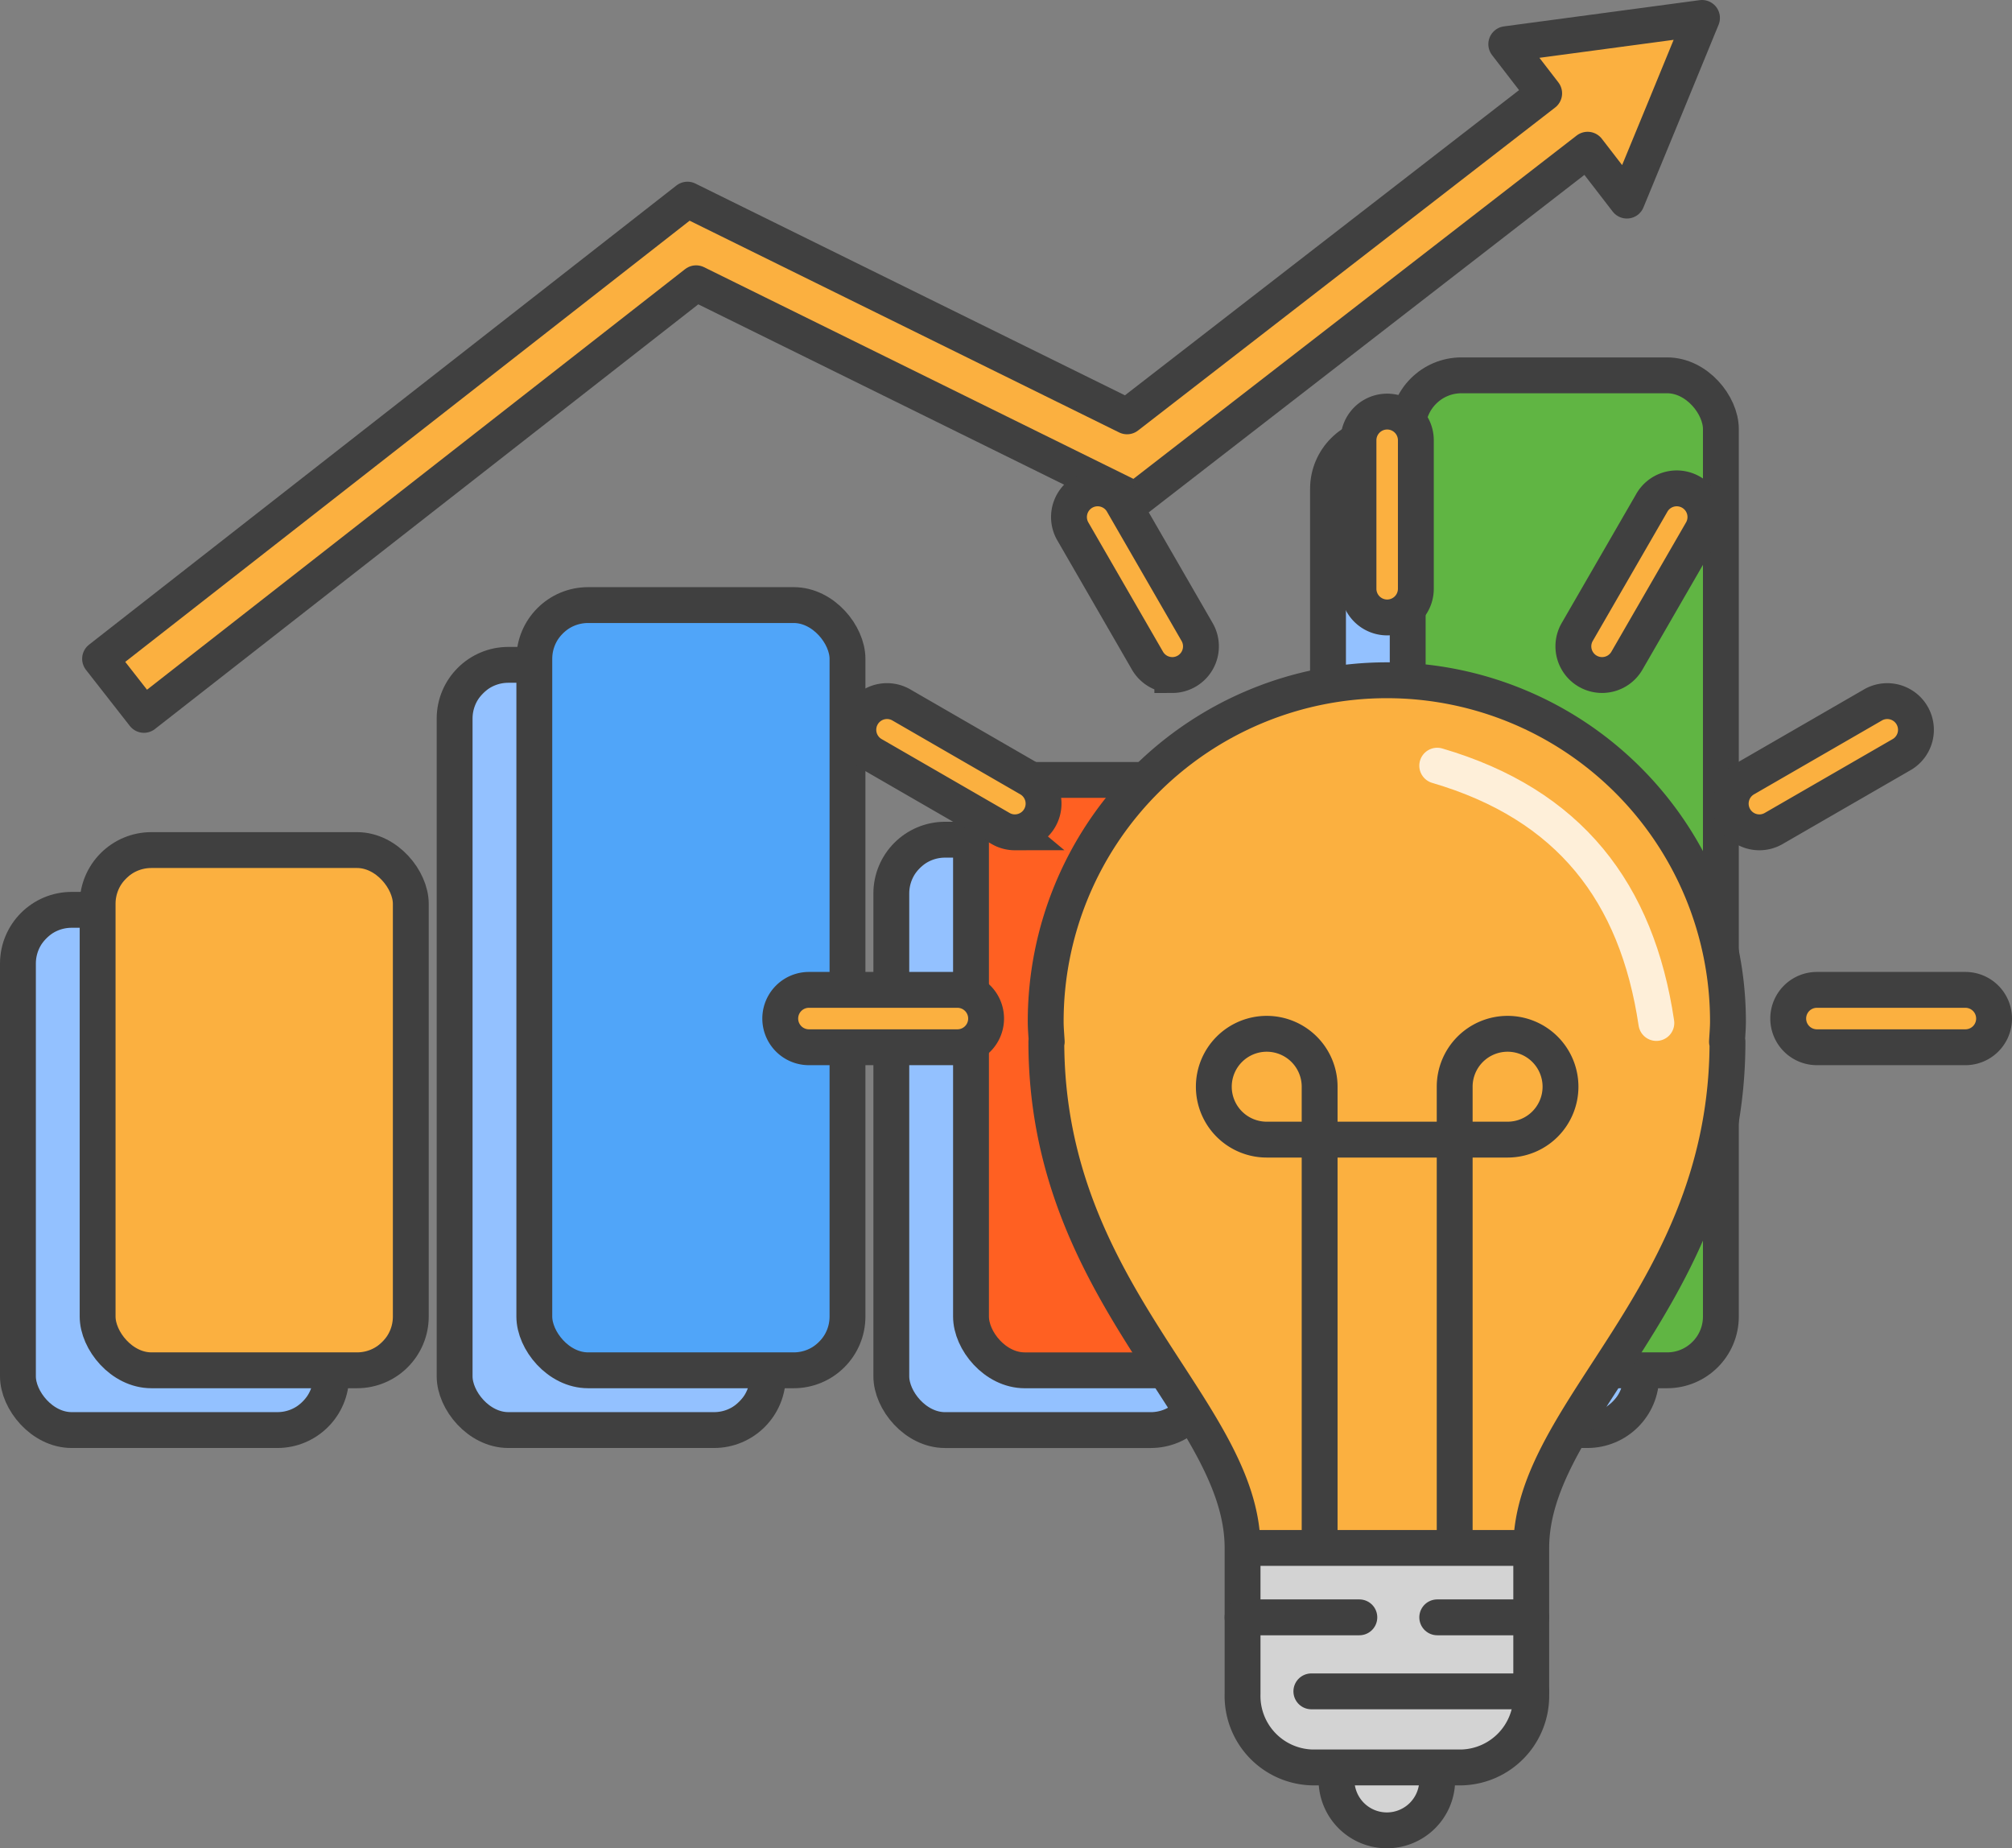
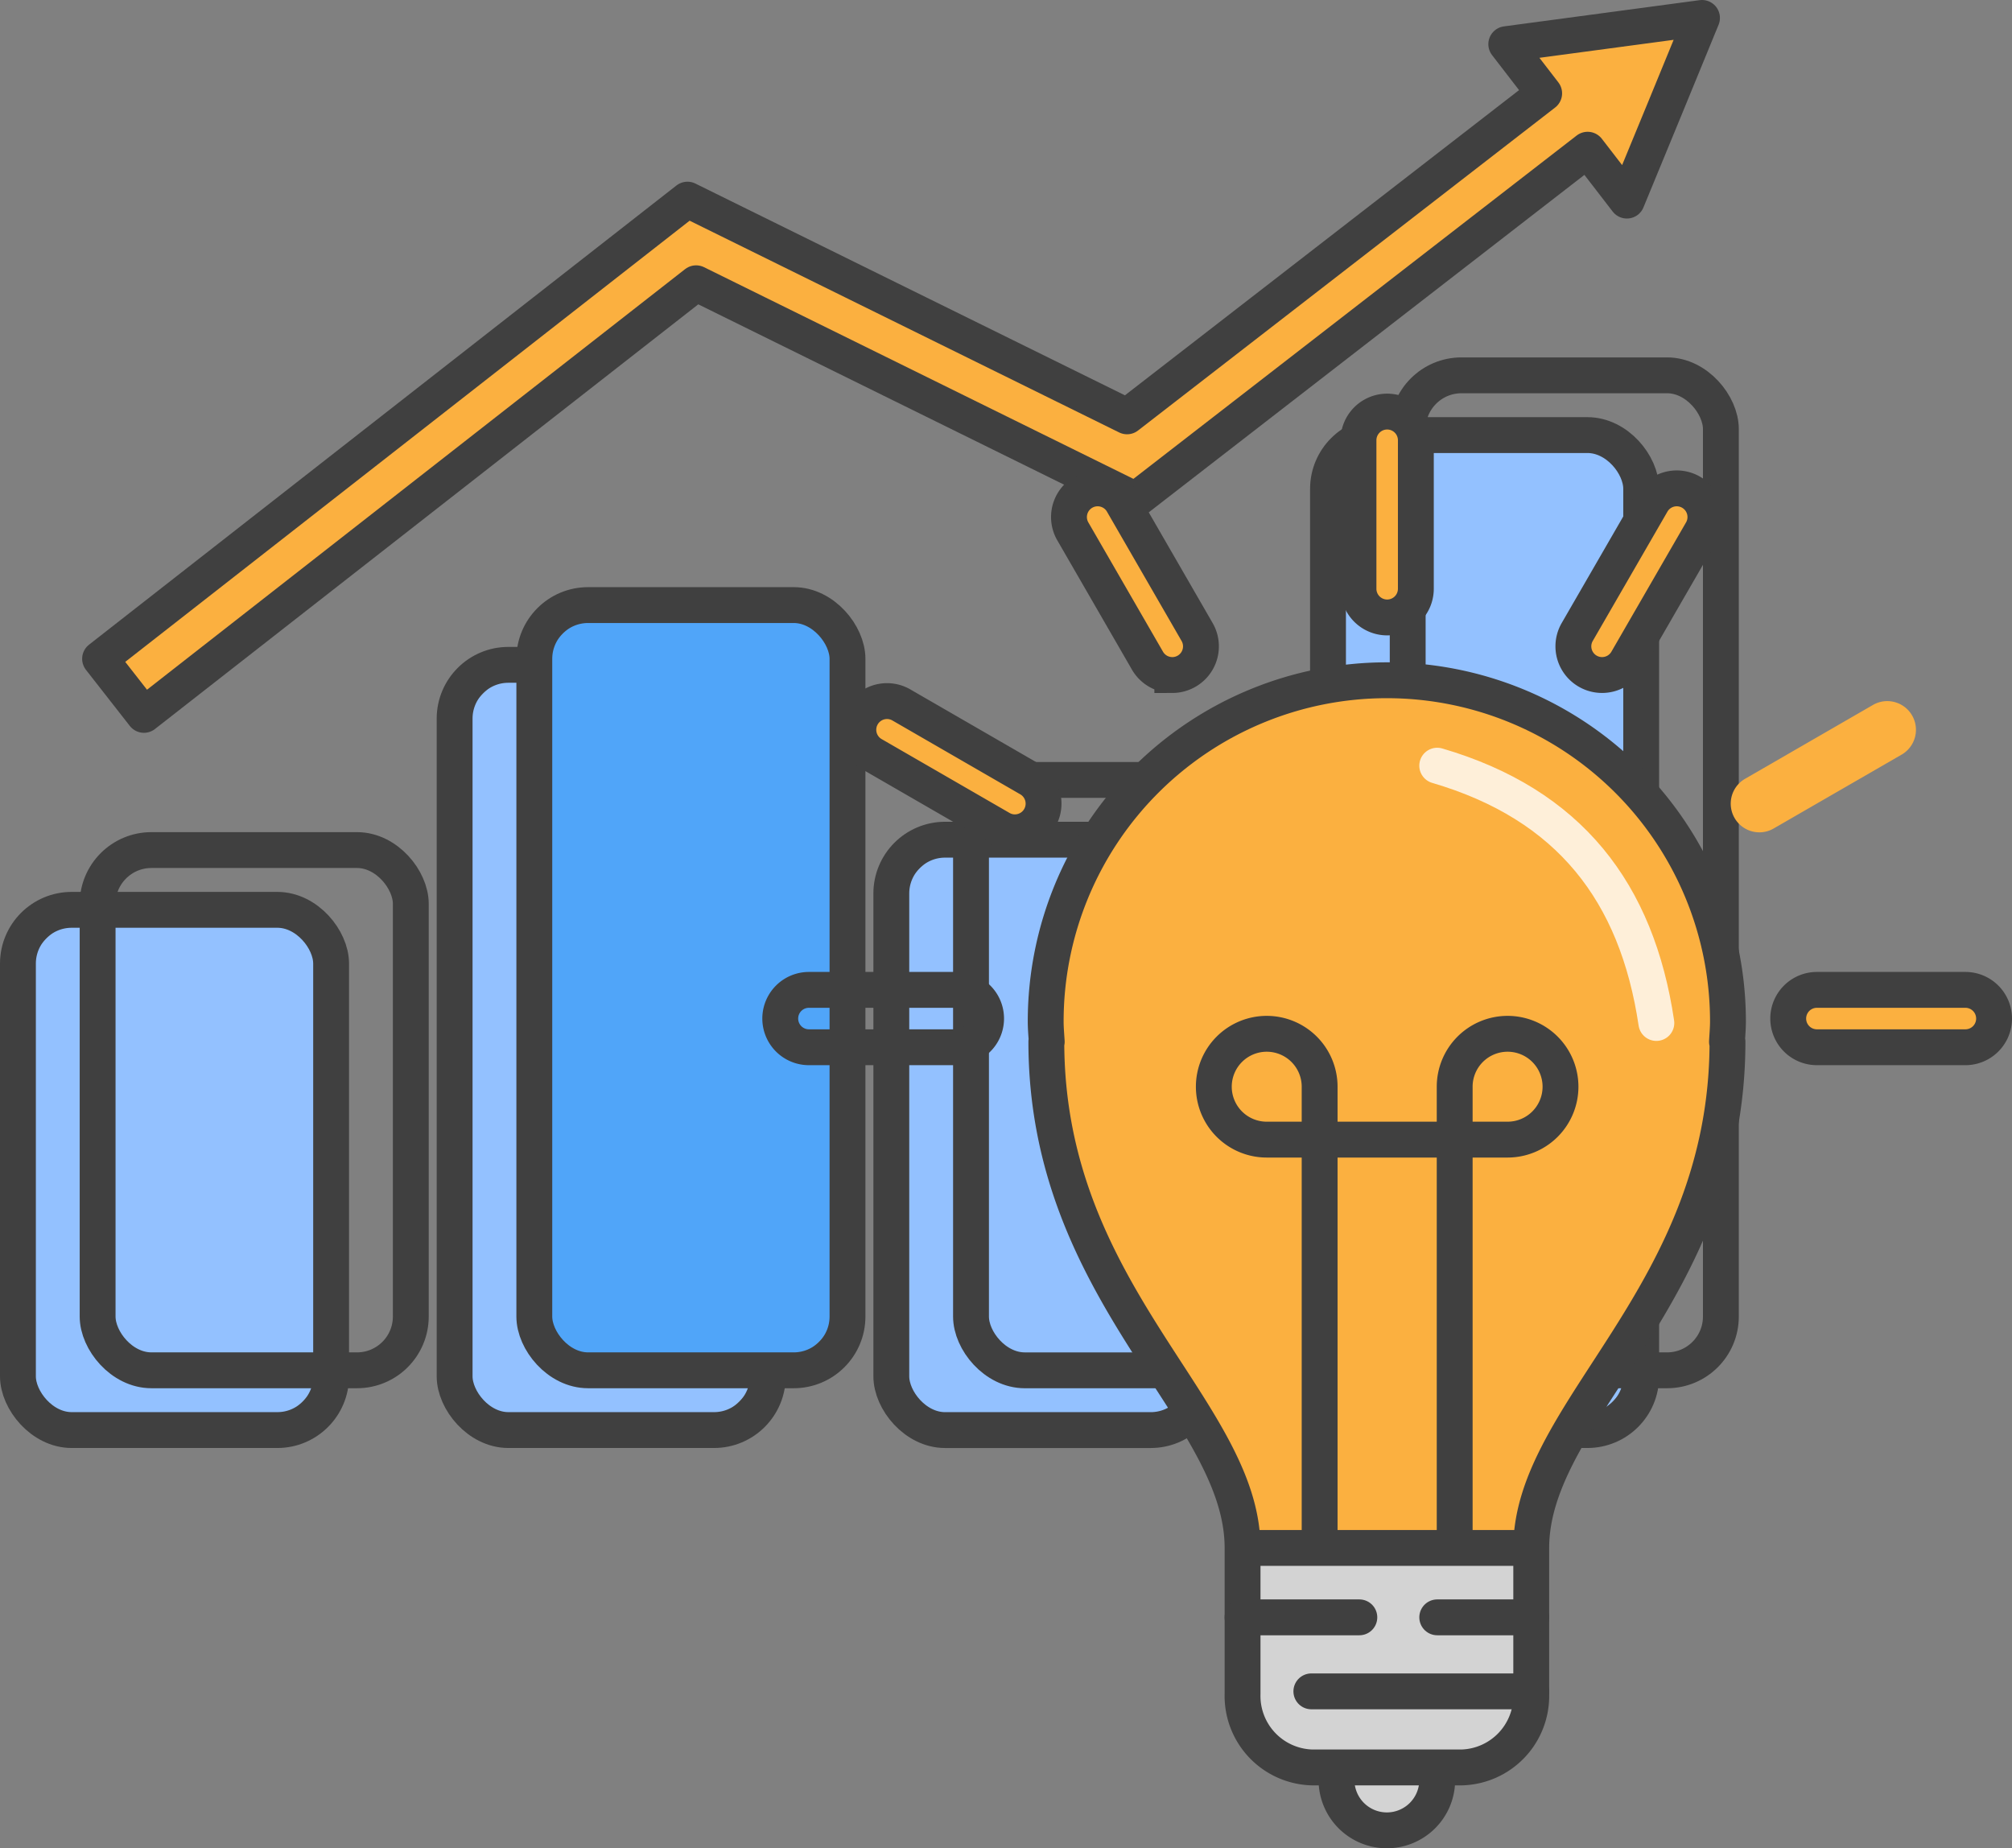
<svg xmlns="http://www.w3.org/2000/svg" width="112.226" height="103.084" viewBox="0 0 112.226 103.084">
  <rect x="0" y="0" width="112.226" height="103.084" fill="#808080" stroke="none" />
  <g id="New_Reporting_Analysis_Icon" data-name="New Reporting &amp; Analysis Icon" transform="translate(-816.489 -1973.857)">
    <g id="Graph" transform="translate(817.489 1974.857)">
      <path id="Path_5707" data-name="Path 5707" d="M12.782,84.516h-6.6A5.436,5.436,0,0,1,.75,79.08V60.937A5.436,5.436,0,0,1,6.186,55.5h6.6a5.436,5.436,0,0,1,5.437,5.436V79.08a5.437,5.437,0,0,1-5.437,5.437" transform="translate(-0.75 -5.757)" fill="#93c1ff" />
      <rect id="Rectangle_3319" data-name="Rectangle 3319" width="17.469" height="29.015" rx="3" transform="translate(0 49.744)" fill="none" stroke="#404040" stroke-width="2" />
      <path id="Path_5708" data-name="Path 5708" d="M39.592,83.141H33A5.436,5.436,0,0,1,27.56,77.7V45.9A5.436,5.436,0,0,1,33,40.462h6.6A5.436,5.436,0,0,1,45.029,45.9V77.7a5.437,5.437,0,0,1-5.437,5.437" transform="translate(-3.202 -4.382)" fill="#93c1ff" />
      <rect id="Rectangle_3320" data-name="Rectangle 3320" width="17.469" height="42.679" rx="3" transform="translate(24.358 36.08)" fill="none" stroke="#404040" stroke-width="2" />
      <path id="Path_5709" data-name="Path 5709" d="M66.4,84.123h-6.6a5.436,5.436,0,0,1-5.436-5.437V56.632a5.436,5.436,0,0,1,5.436-5.437h6.6a5.437,5.437,0,0,1,5.437,5.437V78.686A5.437,5.437,0,0,1,66.4,84.123" transform="translate(-5.654 -5.363)" fill="#93c1ff" />
      <rect id="Rectangle_3321" data-name="Rectangle 3321" width="17.469" height="32.928" rx="3" transform="translate(48.716 45.832)" fill="none" stroke="#404040" stroke-width="2" />
      <path id="Path_5710" data-name="Path 5710" d="M93.212,81.851h-6.6a5.436,5.436,0,0,1-5.436-5.437V31.794a5.436,5.436,0,0,1,5.436-5.436h6.6a5.436,5.436,0,0,1,5.437,5.436V76.415a5.437,5.437,0,0,1-5.437,5.437" transform="translate(-8.106 -3.092)" fill="#93c1ff" />
      <rect id="Rectangle_3322" data-name="Rectangle 3322" width="17.469" height="55.493" rx="3" transform="translate(73.074 23.266)" fill="none" stroke="#404040" stroke-width="2" />
-       <path id="Path_5711" data-name="Path 5711" d="M17.675,80.848h-6.6a5.436,5.436,0,0,1-5.436-5.437V57.269a5.436,5.436,0,0,1,5.436-5.436h6.6a5.436,5.436,0,0,1,5.437,5.436V75.412a5.437,5.437,0,0,1-5.437,5.437" transform="translate(-1.198 -5.421)" fill="#fbb040" />
      <rect id="Rectangle_3323" data-name="Rectangle 3323" width="17.469" height="29.015" rx="3" transform="translate(4.445 46.411)" fill="none" stroke="#404040" stroke-width="2" />
      <path id="Path_5712" data-name="Path 5712" d="M44.485,79.473h-6.6a5.436,5.436,0,0,1-5.436-5.437V42.23a5.436,5.436,0,0,1,5.436-5.436h6.6a5.436,5.436,0,0,1,5.437,5.436V74.036a5.437,5.437,0,0,1-5.437,5.437" transform="translate(-3.649 -4.047)" fill="#50a5f9" />
      <rect id="Rectangle_3324" data-name="Rectangle 3324" width="17.469" height="42.679" rx="3" transform="translate(28.803 32.747)" fill="none" stroke="#404040" stroke-linejoin="round" stroke-width="2" />
-       <path id="Path_5713" data-name="Path 5713" d="M71.294,80.455H64.7a5.436,5.436,0,0,1-5.436-5.437V52.964A5.436,5.436,0,0,1,64.7,47.527h6.6a5.437,5.437,0,0,1,5.437,5.437V75.018a5.437,5.437,0,0,1-5.437,5.437" transform="translate(-6.101 -5.028)" fill="#ff6022" />
      <rect id="Rectangle_3325" data-name="Rectangle 3325" width="17.469" height="32.928" rx="3" transform="translate(53.161 42.499)" fill="none" stroke="#404040" stroke-linejoin="round" stroke-width="2" />
-       <path id="Path_5714" data-name="Path 5714" d="M98.1,78.183h-6.6a5.436,5.436,0,0,1-5.436-5.437V28.126a5.436,5.436,0,0,1,5.436-5.436h6.6a5.436,5.436,0,0,1,5.437,5.436V72.747A5.437,5.437,0,0,1,98.1,78.183" transform="translate(-8.553 -2.756)" fill="#60b543" />
      <rect id="Rectangle_3326" data-name="Rectangle 3326" width="17.469" height="55.493" rx="3" transform="translate(77.519 19.933)" fill="none" stroke="#404040" stroke-linejoin="round" stroke-width="2" />
      <path id="Path_5715" data-name="Path 5715" d="M89.687,1.482l-5.459.731,2.065,2.679.049.064L63.076,22.971,38.556,10.884,5.793,36.493l2.446,3.128,30.8-24.072,24.51,12.082L88.766,8.1l.123.158,2.066,2.68,2.1-5.094L95.146.75Z" transform="translate(-1.211 -0.75)" fill="#fbb040" />
      <path id="Path_5716" data-name="Path 5716" d="M89.687,1.482l-5.459.731,2.065,2.679.049.064L63.076,22.971,38.556,10.884,5.793,36.493l2.446,3.128,30.8-24.072,24.51,12.082L88.766,8.1l.123.158,2.066,2.68,2.1-5.094L95.146.75Z" transform="translate(-1.211 -0.75)" fill="none" stroke="#404040" stroke-linejoin="round" stroke-width="2" />
    </g>
    <g id="Light_Bulb" data-name="Light Bulb" transform="translate(859.211 1996.013)">
      <path id="Path_5717" data-name="Path 5717" d="M32.659,75.366h0a2.81,2.81,0,0,1-2.809-2.809v-.834a2.809,2.809,0,1,1,5.618,0v.834a2.809,2.809,0,0,1-2.808,2.809" transform="translate(1.976 4.562)" fill="#d3d3d3" />
      <path id="Path_5718" data-name="Path 5718" d="M32.659,75.366h0a2.81,2.81,0,0,1-2.809-2.809v-.834a2.809,2.809,0,1,1,5.618,0v.834A2.809,2.809,0,0,1,32.659,75.366Z" transform="translate(1.976 4.562)" fill="none" stroke="#404040" stroke-width="2" />
      <path id="Path_5719" data-name="Path 5719" d="M52.71,33.832a19.028,19.028,0,1,0-38.056,0c0,.382.035.755.058,1.131h-.022c0,14.117,10.945,20.553,10.945,28.234h16.1c0-7.681,10.946-14.118,10.946-28.234h-.028c.022-.376.058-.75.058-1.131" transform="translate(0.97 0.98)" fill="#fbb040" />
      <path id="Path_5720" data-name="Path 5720" d="M24.8,68.334a3.991,3.991,0,0,0,3.876,4.1H37.03a3.989,3.989,0,0,0,3.874-4.1V60.192H24.8Z" transform="translate(1.642 3.985)" fill="#d3d3d3" />
      <path id="Path_5721" data-name="Path 5721" d="M52.692,33.832a19.028,19.028,0,1,0-38.056,0c0,.382.035.755.058,1.131h-.022c0,14.117,10.945,20.553,10.945,28.234v8.142a3.989,3.989,0,0,0,3.875,4.1h8.352a3.989,3.989,0,0,0,3.875-4.1V63.2c0-7.681,10.946-14.118,10.946-28.234h-.028C52.657,34.586,52.692,34.213,52.692,33.832Z" transform="translate(0.969 0.98)" fill="none" stroke="#404040" stroke-linejoin="round" stroke-width="2" />
      <line id="Line_967" data-name="Line 967" x2="16.101" transform="translate(26.585 64.177)" fill="#50a5f9" />
      <line id="Line_968" data-name="Line 968" x2="16.101" transform="translate(26.585 64.177)" fill="none" stroke="#404040" stroke-linejoin="round" stroke-width="2" />
      <line id="Line_969" data-name="Line 969" x2="6.515" transform="translate(26.585 68.048)" fill="#50a5f9" />
      <line id="Line_970" data-name="Line 970" x2="6.515" transform="translate(26.585 68.048)" fill="none" stroke="#404040" stroke-linecap="round" stroke-linejoin="round" stroke-width="2" />
      <line id="Line_971" data-name="Line 971" x2="12.262" transform="translate(30.423 72.176)" fill="#50a5f9" />
      <line id="Line_972" data-name="Line 972" x2="12.262" transform="translate(30.423 72.176)" fill="none" stroke="#404040" stroke-linecap="round" stroke-linejoin="round" stroke-width="2" />
      <line id="Line_973" data-name="Line 973" x2="5.24" transform="translate(37.445 68.048)" fill="#50a5f9" />
      <line id="Line_974" data-name="Line 974" x2="5.24" transform="translate(37.445 68.048)" fill="none" stroke="#404040" stroke-linecap="round" stroke-linejoin="round" stroke-width="2" />
      <path id="Path_5722" data-name="Path 5722" d="M36.867,61.973V36.246A2.951,2.951,0,1,1,39.819,39.2H26.383a2.951,2.951,0,1,1,2.951-2.951V61.973" transform="translate(1.551 2.204)" fill="none" stroke="#404040" stroke-linejoin="round" stroke-width="2" />
      <path id="Path_5723" data-name="Path 5723" d="M47.342,33.623c-1.085-7.29-4.843-12.187-12.223-14.351" transform="translate(2.325 1.276)" fill="none" stroke="#fff" stroke-linecap="round" stroke-linejoin="round" stroke-width="2" opacity="0.8" />
      <path id="Path_5724" data-name="Path 5724" d="M63.364,34.2H55.081a1.6,1.6,0,1,1,0-3.2h8.282a1.6,1.6,0,1,1,0,3.2" transform="translate(3.541 2.052)" fill="#fbb040" />
      <path id="Path_5725" data-name="Path 5725" d="M63.364,34.2H55.081a1.6,1.6,0,1,1,0-3.2h8.282a1.6,1.6,0,1,1,0,3.2Z" transform="translate(3.541 2.052)" fill="none" stroke="#404040" stroke-width="2" />
-       <path id="Path_5726" data-name="Path 5726" d="M10.632,34.2H2.349a1.6,1.6,0,1,1,0-3.2h8.282a1.6,1.6,0,1,1,0,3.2" transform="translate(0.05 2.052)" fill="#fbb040" />
      <path id="Path_5727" data-name="Path 5727" d="M10.632,34.2H2.349a1.6,1.6,0,1,1,0-3.2h8.282a1.6,1.6,0,1,1,0,3.2Z" transform="translate(0.05 2.052)" fill="none" stroke="#404040" stroke-width="2" />
      <path id="Path_5728" data-name="Path 5728" d="M32.6,12.231a1.6,1.6,0,0,1-1.6-1.6V2.349a1.6,1.6,0,1,1,3.2,0v8.282a1.6,1.6,0,0,1-1.6,1.6" transform="translate(2.052 0.05)" fill="#fbb040" />
      <path id="Path_5729" data-name="Path 5729" d="M32.6,12.231a1.6,1.6,0,0,1-1.6-1.6V2.349a1.6,1.6,0,1,1,3.2,0v8.282A1.6,1.6,0,0,1,32.6,12.231Z" transform="translate(2.052 0.05)" fill="none" stroke="#404040" stroke-width="2" />
      <path id="Path_5730" data-name="Path 5730" d="M52.071,23.215a1.6,1.6,0,0,1-.8-2.984l7.171-4.141a1.6,1.6,0,0,1,1.6,2.77L52.87,23a1.591,1.591,0,0,1-.8.215" transform="translate(3.341 1.051)" fill="#fbb040" />
-       <path id="Path_5731" data-name="Path 5731" d="M52.071,23.215a1.6,1.6,0,0,1-.8-2.984l7.171-4.141a1.6,1.6,0,0,1,1.6,2.77L52.87,23A1.591,1.591,0,0,1,52.071,23.215Z" transform="translate(3.341 1.051)" fill="none" stroke="#404040" stroke-width="2" />
      <path id="Path_5732" data-name="Path 5732" d="M43.839,15.174a1.6,1.6,0,0,1-1.383-2.4L46.6,5.6a1.6,1.6,0,1,1,2.77,1.6l-4.141,7.172a1.6,1.6,0,0,1-1.386.8" transform="translate(2.797 0.318)" fill="#fbb040" />
      <path id="Path_5733" data-name="Path 5733" d="M43.839,15.174a1.6,1.6,0,0,1-1.383-2.4L46.6,5.6a1.6,1.6,0,1,1,2.77,1.6l-4.141,7.172A1.6,1.6,0,0,1,43.839,15.174Z" transform="translate(2.797 0.318)" fill="none" stroke="#404040" stroke-width="2" />
      <path id="Path_5734" data-name="Path 5734" d="M13.572,23.215a1.591,1.591,0,0,1-.8-.215L5.6,18.859a1.6,1.6,0,0,1,1.6-2.77l7.171,4.141a1.6,1.6,0,0,1-.8,2.984" transform="translate(0.318 1.051)" fill="#fbb040" />
      <path id="Path_5735" data-name="Path 5735" d="M13.572,23.215a1.591,1.591,0,0,1-.8-.215L5.6,18.859a1.6,1.6,0,0,1,1.6-2.77l7.171,4.141a1.6,1.6,0,0,1-.8,2.984Z" transform="translate(0.318 1.051)" fill="none" stroke="#404040" stroke-width="2" />
      <path id="Path_5736" data-name="Path 5736" d="M21.617,15.174a1.6,1.6,0,0,1-1.386-.8L16.089,7.2a1.6,1.6,0,1,1,2.77-1.6L23,12.775a1.6,1.6,0,0,1-1.383,2.4" transform="translate(1.051 0.318)" fill="#fbb040" />
      <path id="Path_5737" data-name="Path 5737" d="M21.617,15.174a1.6,1.6,0,0,1-1.386-.8L16.089,7.2a1.6,1.6,0,1,1,2.77-1.6L23,12.775a1.6,1.6,0,0,1-1.383,2.4Z" transform="translate(1.051 0.318)" fill="none" stroke="#404040" stroke-width="2" />
      <rect id="Rectangle_3328" data-name="Rectangle 3328" width="69.303" height="80.728" fill="none" />
    </g>
  </g>
</svg>